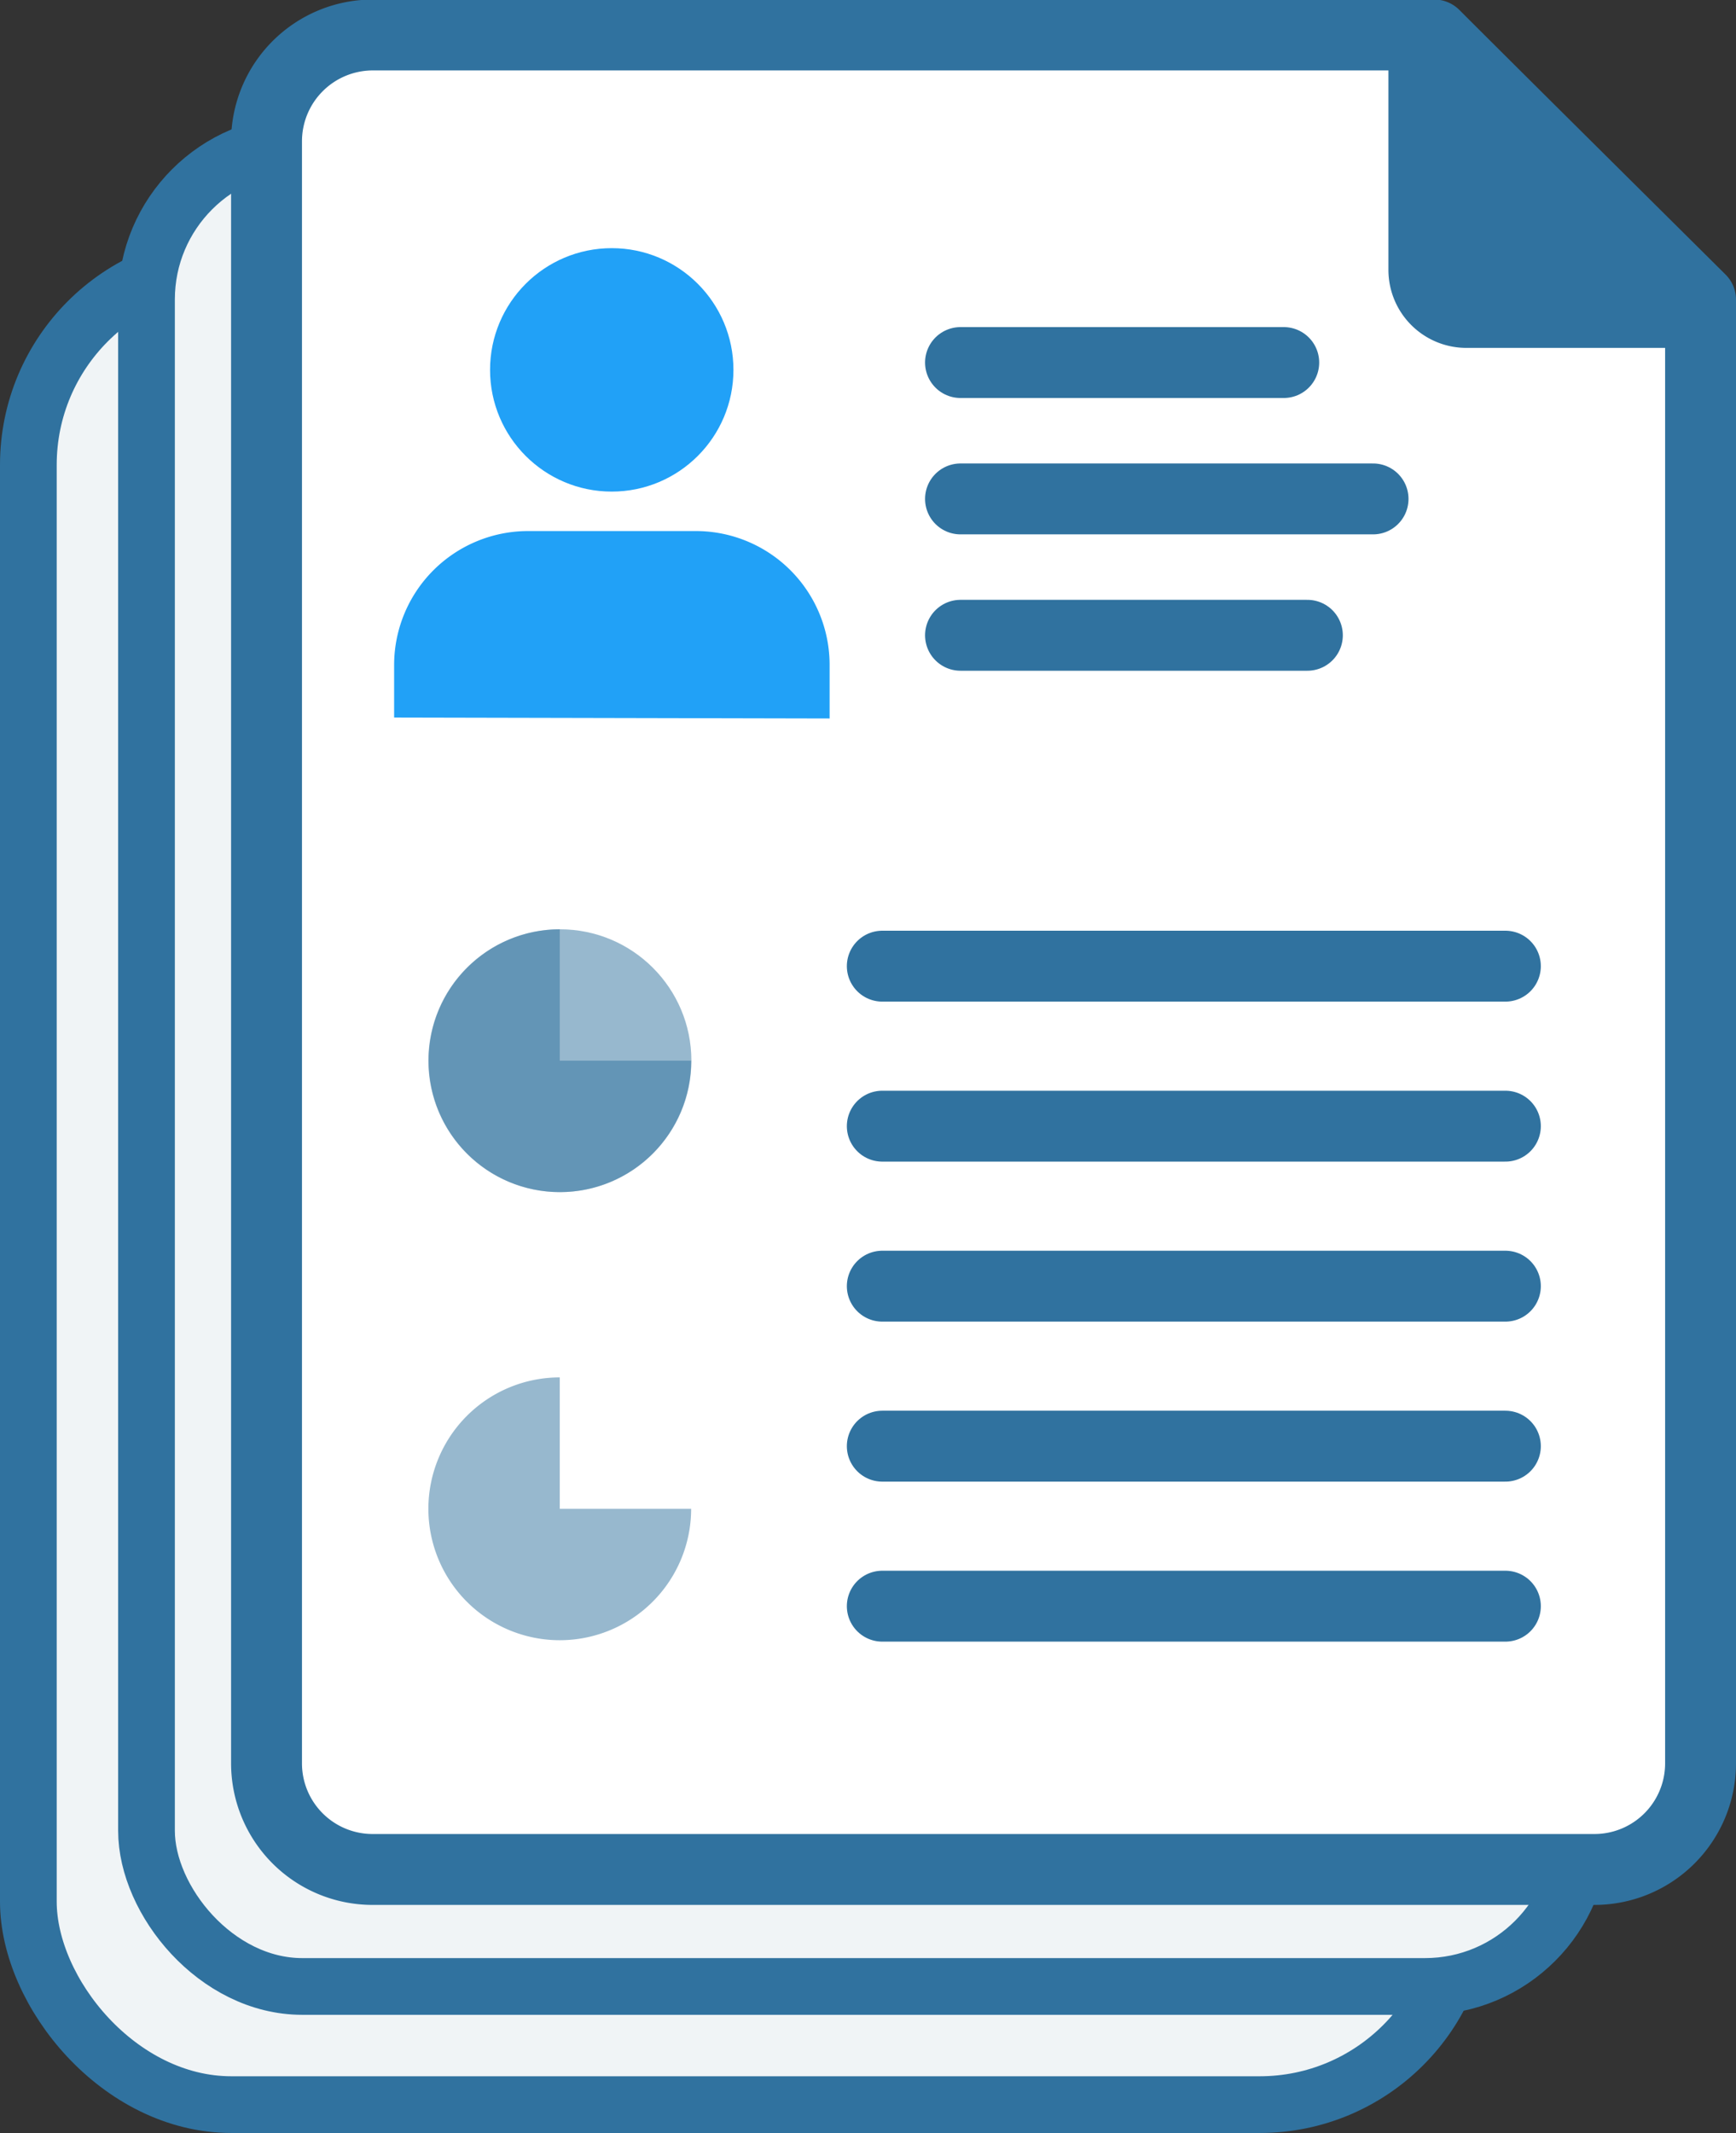
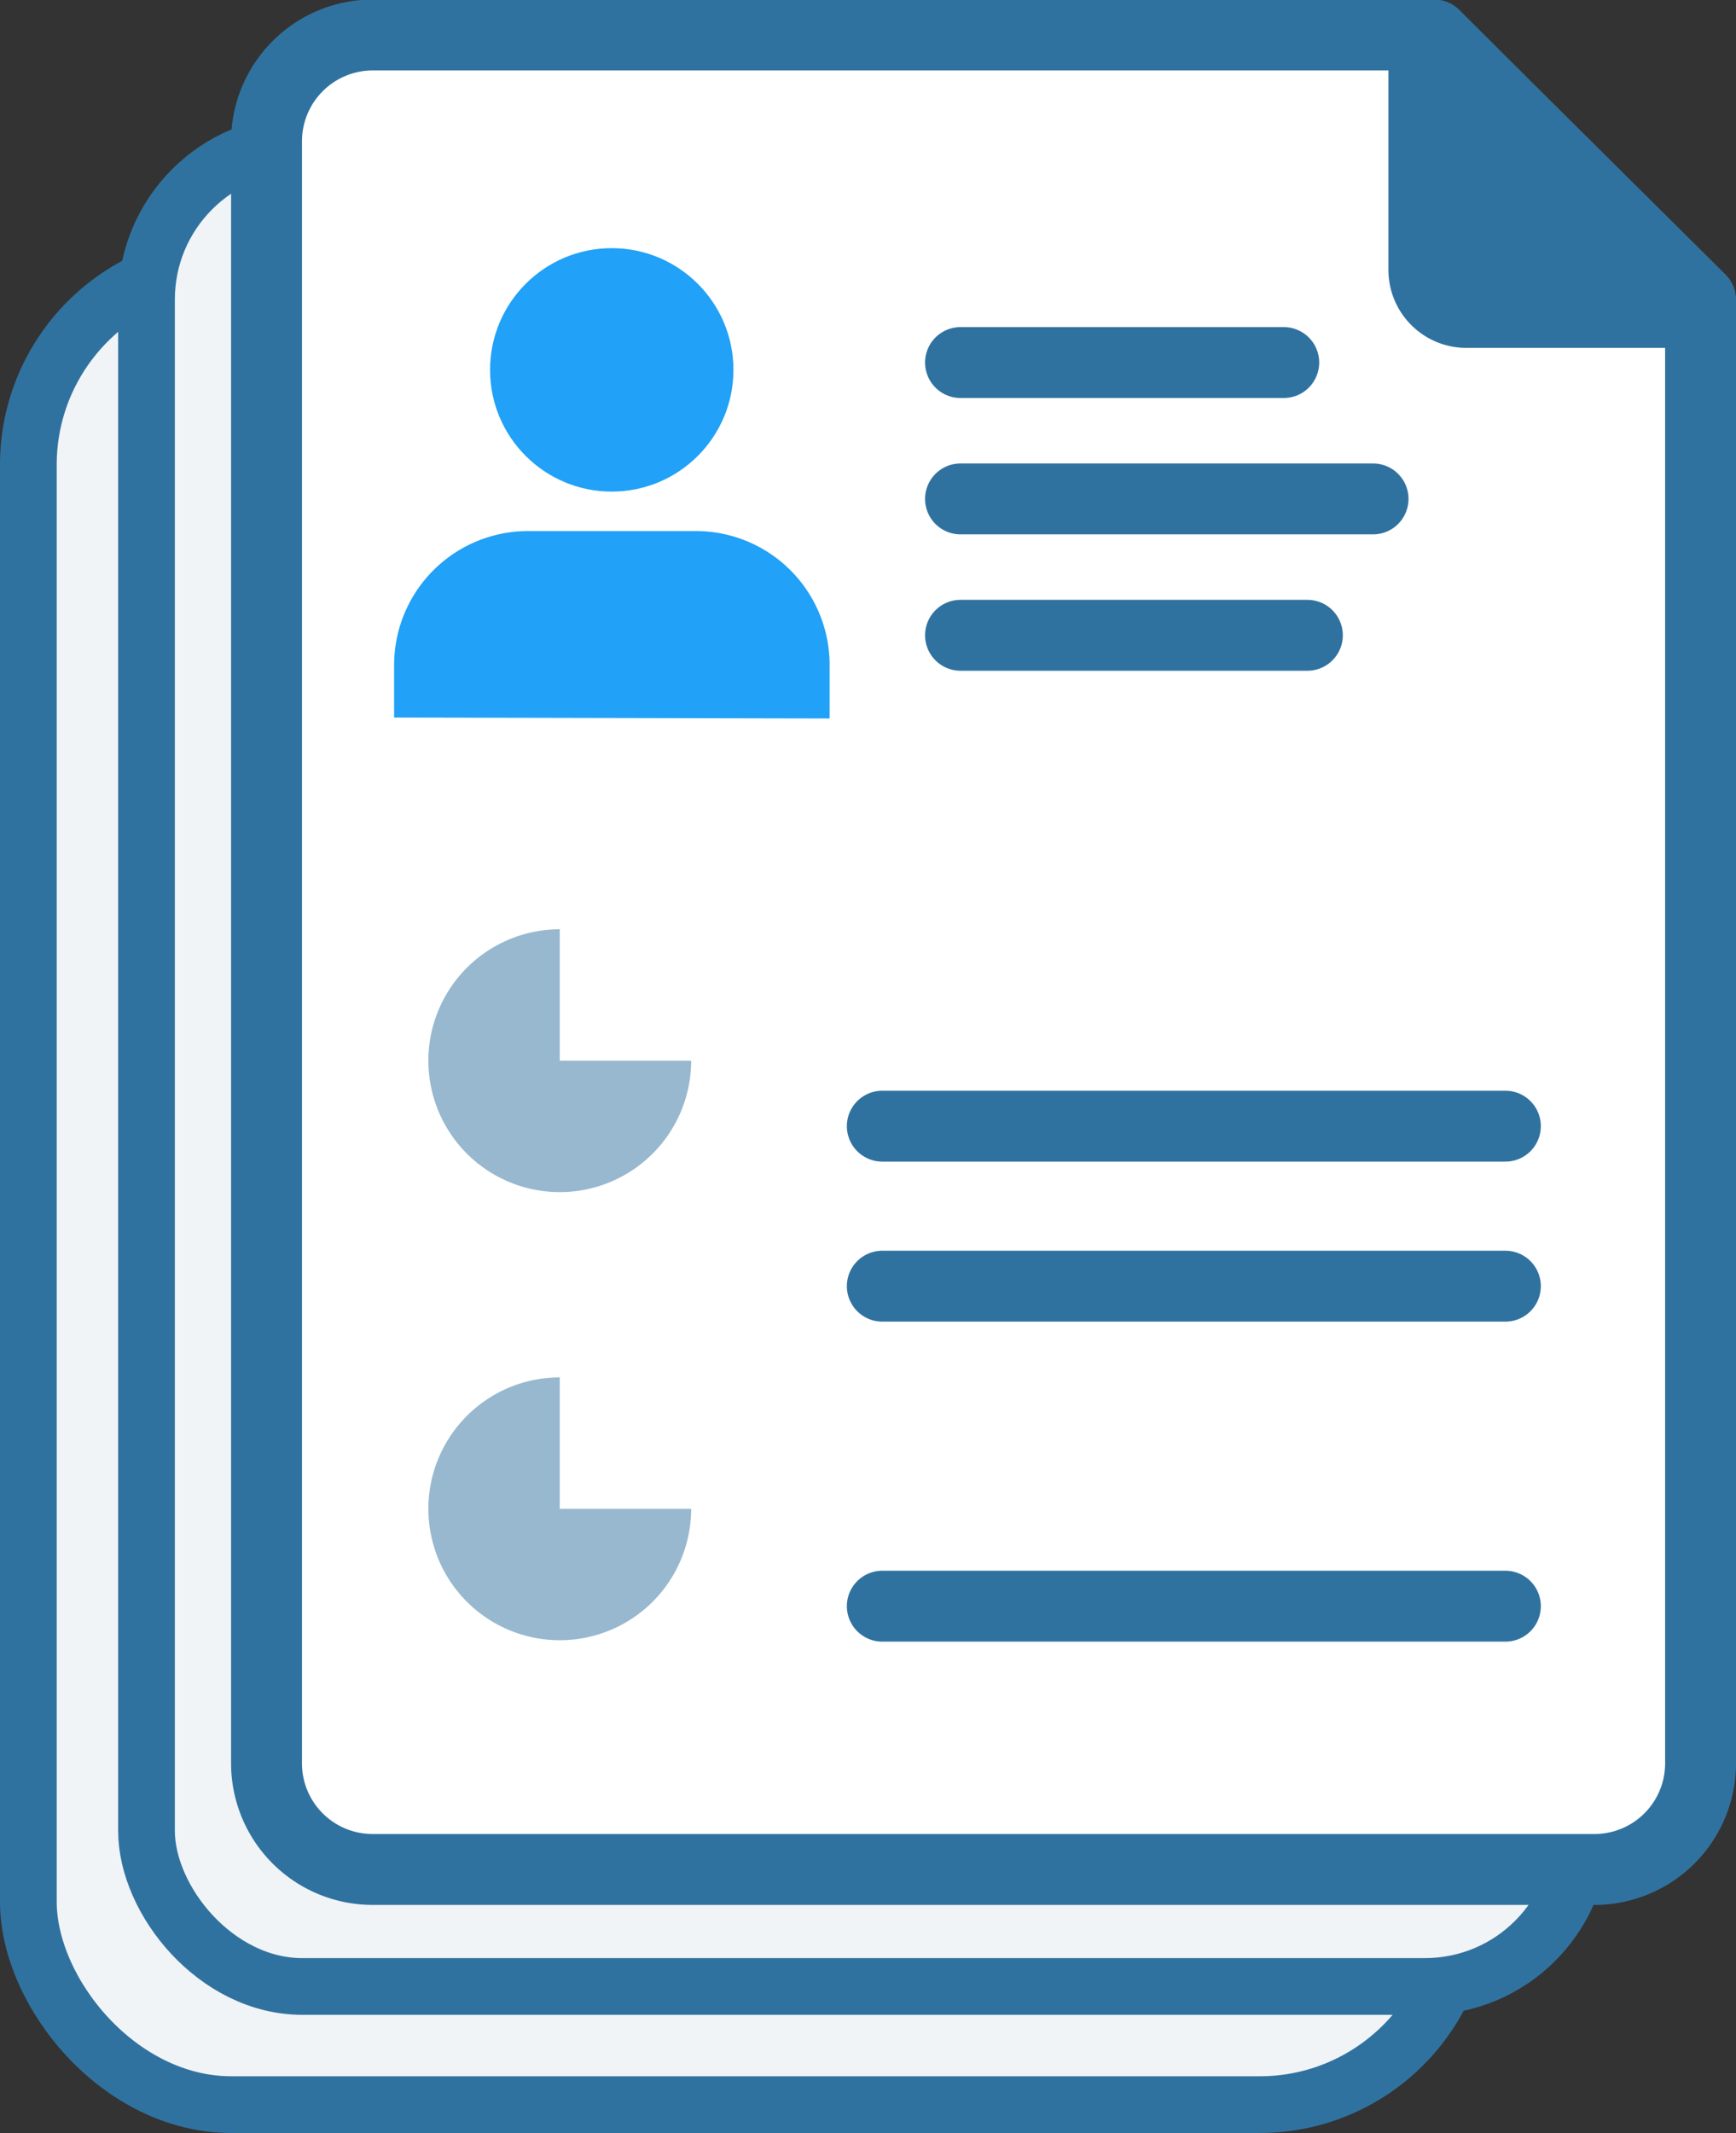
<svg xmlns="http://www.w3.org/2000/svg" id="Layer_2" data-name="Layer 2" viewBox="0 0 73.47 90.25">
  <rect x="0" y="0" width="73.47" height="90.25" fill="#333333" stroke="none" />
  <defs>
    <style>.cls-1{fill:#f0f4f6;stroke-width:2.4px;}.cls-1,.cls-2,.cls-4,.cls-6{stroke:#30729f;stroke-linecap:round;stroke-linejoin:round;}.cls-2{fill:#fff;}.cls-2,.cls-4,.cls-6{stroke-width:3px;}.cls-3{fill:#21a1f7;}.cls-4{fill:none;}.cls-5,.cls-6{fill:#30729f;}.cls-5{opacity:0.5;}</style>
  </defs>
  <title>loyalty</title>
  <rect class="cls-1" x="1.2" y="11.08" width="60.7" height="77.97" rx="8.59" />
  <rect class="cls-1" x="6.2" y="6.08" width="60.7" height="77.97" rx="6.59" />
  <path class="cls-2" d="M-213.77,2429.12h-51.7a4.49,4.49,0,0,1-4.5-4.5V2356a4.5,4.5,0,0,1,4.5-4.5h44.92c2.49,2.49,8.46,8.41,11.27,11.2v61.9A4.49,4.49,0,0,1-213.77,2429.12Z" transform="translate(281.25 -2350.02)" />
  <path class="cls-3" d="M-246.14,2380.42v-2.26a5.66,5.66,0,0,0-5.66-5.67h-7.11a5.67,5.67,0,0,0-5.66,5.67v2.22Z" transform="translate(281.25 -2350.02)" />
  <circle class="cls-3" cx="25.89" cy="15.65" r="5.15" />
  <line class="cls-4" x1="40.65" y1="15.34" x2="54.33" y2="15.34" />
  <line class="cls-4" x1="40.65" y1="21.11" x2="58.11" y2="21.11" />
  <line class="cls-4" x1="40.65" y1="26.88" x2="55.33" y2="26.88" />
-   <line class="cls-4" x1="37.34" y1="40.88" x2="63.71" y2="40.88" />
  <line class="cls-4" x1="37.34" y1="47.65" x2="63.71" y2="47.65" />
  <line class="cls-4" x1="37.34" y1="54.42" x2="63.71" y2="54.42" />
-   <line class="cls-4" x1="37.34" y1="61.19" x2="63.71" y2="61.19" />
  <line class="cls-4" x1="37.34" y1="67.96" x2="63.71" y2="67.96" />
-   <circle class="cls-5" cx="23.7" cy="44.88" r="5.56" />
  <path class="cls-5" d="M-252,2413.86a5.56,5.56,0,0,1-5.56,5.56,5.56,5.56,0,0,1-5.56-5.56,5.56,5.56,0,0,1,5.56-5.56v5.56Z" transform="translate(281.25 -2350.02)" />
-   <path class="cls-5" d="M-252,2394.9a5.56,5.56,0,0,1-5.56,5.56,5.56,5.56,0,0,1-5.56-5.56,5.56,5.56,0,0,1,5.56-5.56v5.56Z" transform="translate(281.25 -2350.02)" />
+   <path class="cls-5" d="M-252,2394.9a5.56,5.56,0,0,1-5.56,5.56,5.56,5.56,0,0,1-5.56-5.56,5.56,5.56,0,0,1,5.56-5.56v5.56" transform="translate(281.25 -2350.02)" />
  <path class="cls-6" d="M-209.41,2363.24h-9.78a1.8,1.8,0,0,1-1.8-1.8v-9.86l11.66,11.58A.08.08,0,0,1-209.41,2363.24Z" transform="translate(281.25 -2350.02)" />
</svg>